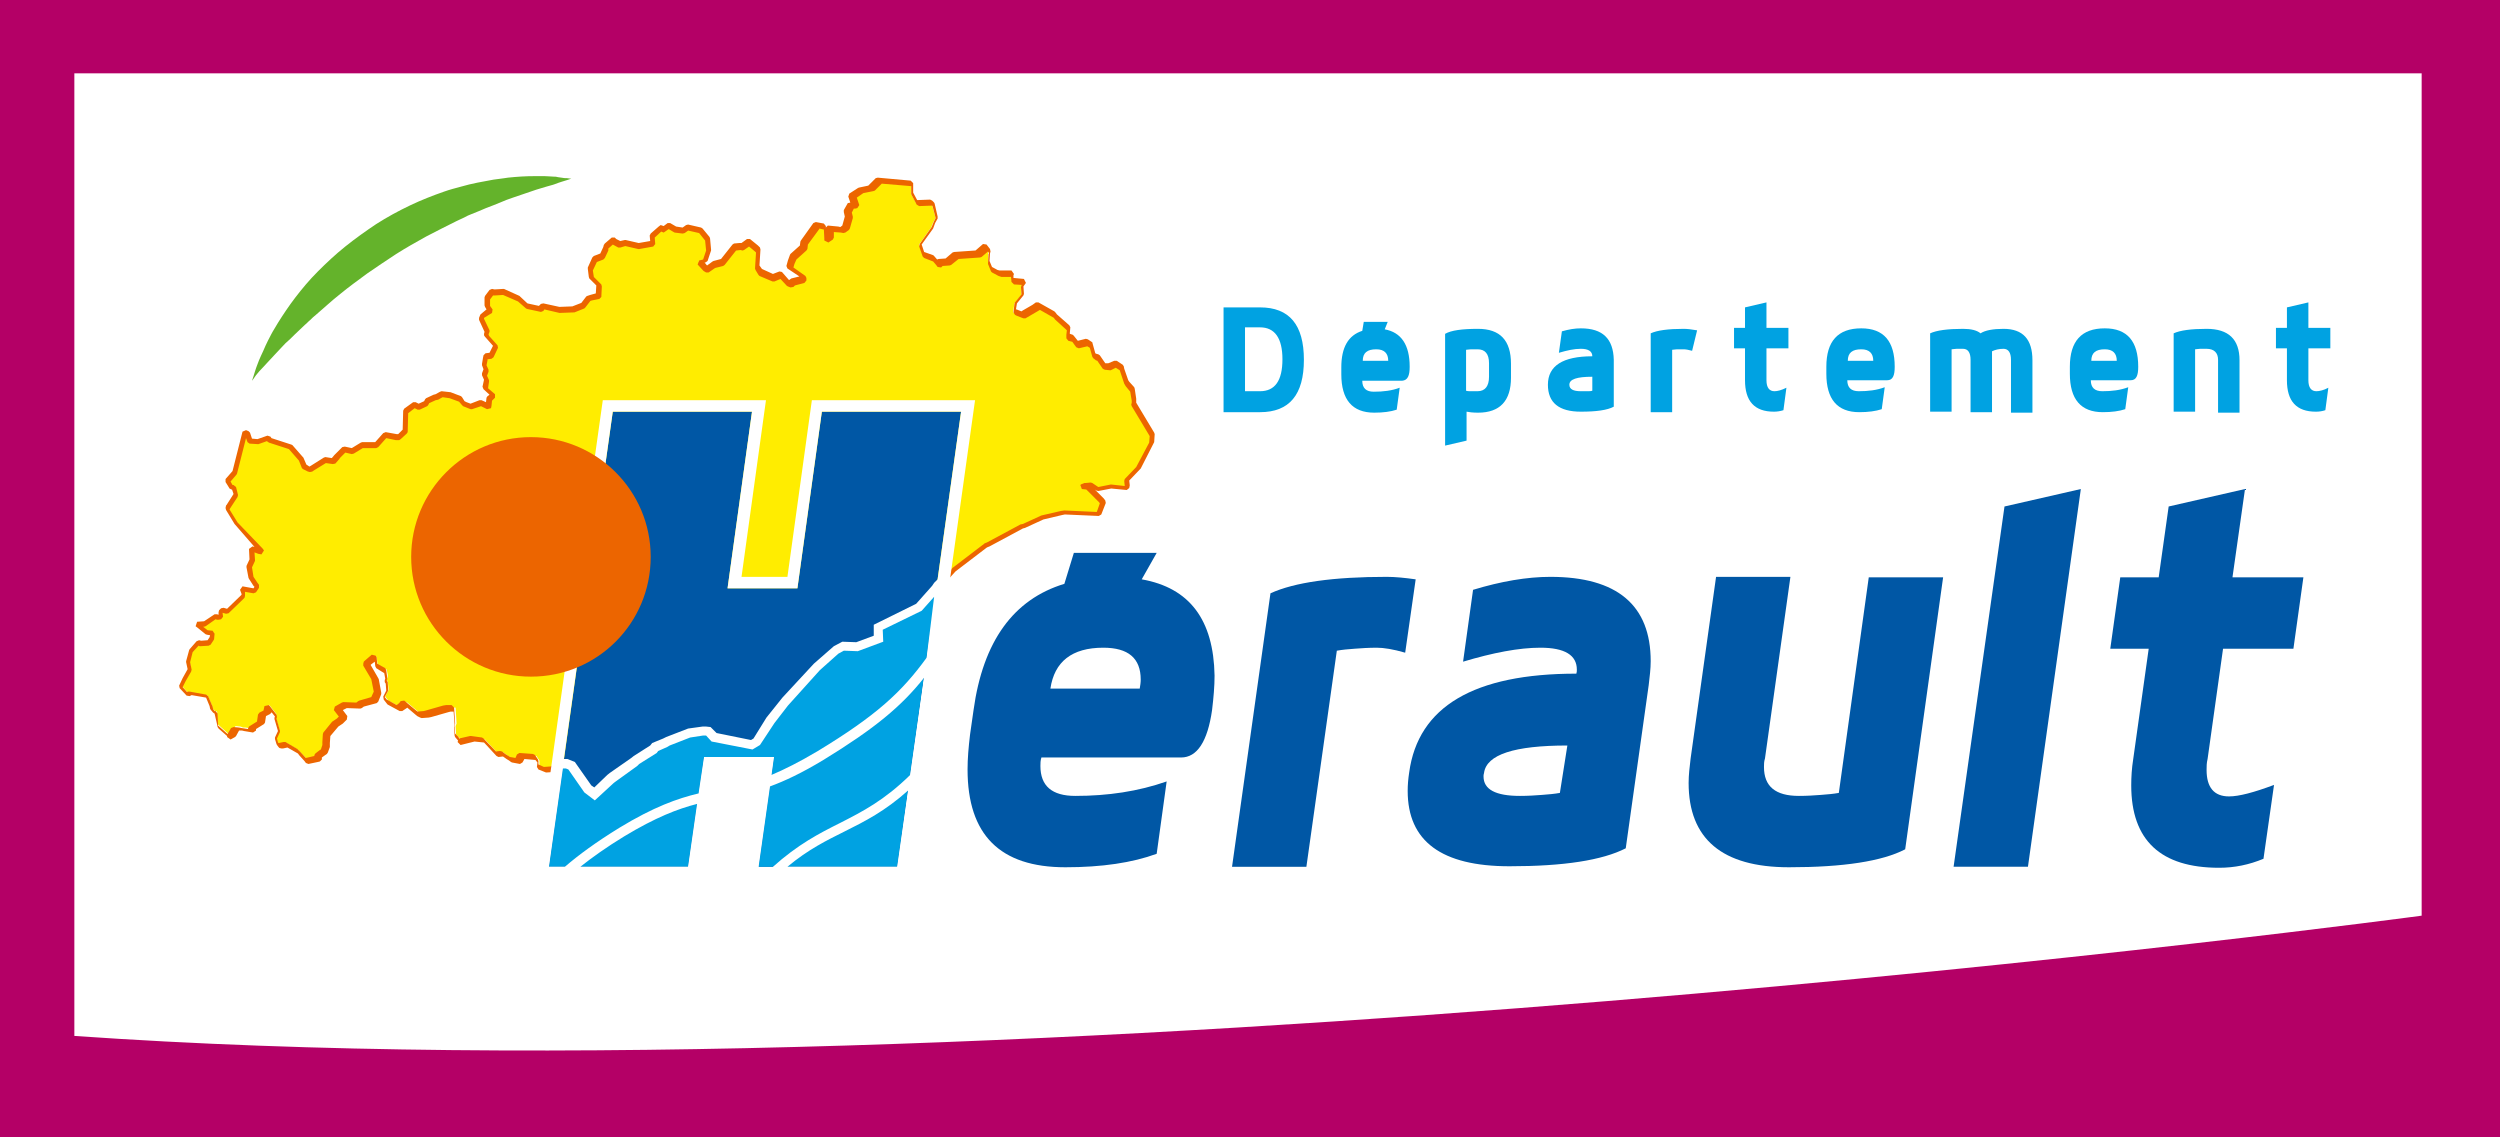
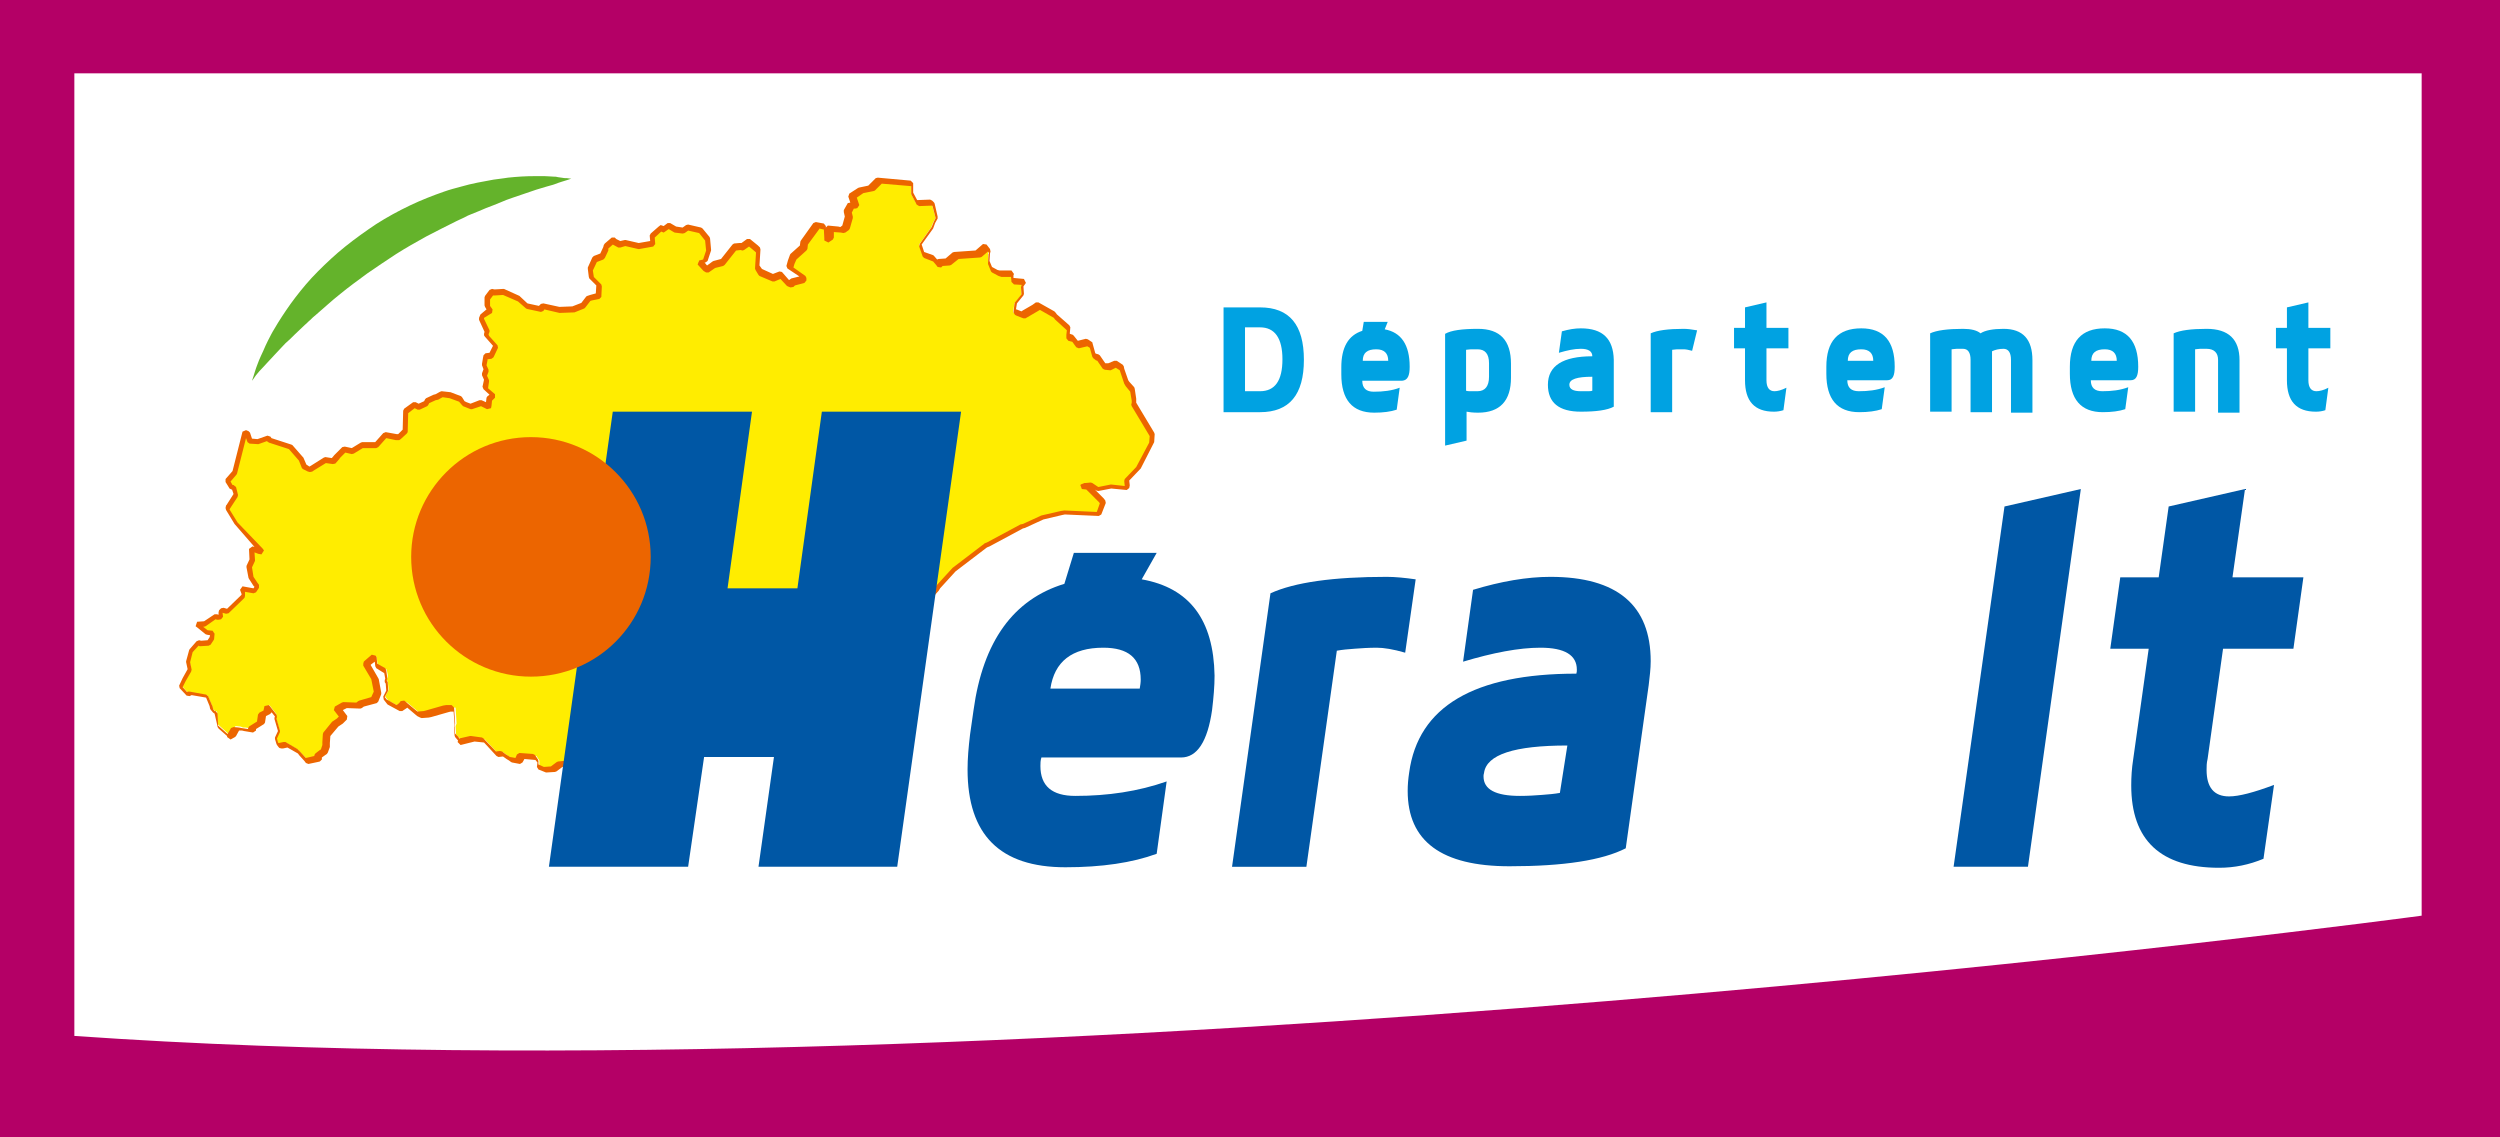
<svg xmlns="http://www.w3.org/2000/svg" version="1.1" id="CD34-LOGO-RECTANGLE" x="0px" y="0px" viewBox="0 0 501 227.9" style="enable-background:new 0 0 501 227.9;" xml:space="preserve">
  <rect x="0" y="0" width="501" height="227.9" fill="#333333" stroke="none" />
  <style type="text/css">
	.st0{fill:#B40066;}
	.st1{fill:#FFFFFF;}
	.st2{fill:#FFED00;}
	.st3{fill:#EC6500;}
	.st4{fill:#64B32B;}
	.st5{fill:#0057A5;}
	.st6{fill:#00A2E2;}
	.st7{fill:none;}
</style>
  <polygon class="st0" points="-0.1,0 -0.1,227.9 501,227.9 501.3,-0.3 " />
  <g>
    <g>
      <path class="st1" d="M14.9,14.7v192.9c192.1,13.5,470.4-24.1,470.4-24.1V14.7H14.9z" />
    </g>
    <polygon class="st2" points="227.2,80.9 227.2,80.5 227.2,80 226.9,78.1 225.9,76.9 225.7,76.5 224.9,74.1 224.7,73.6 223.5,72.9    222.2,73.4 221.2,73.4 220.9,72.9 220,71.6 219.5,71.4 219.1,71.1 218.5,69.1 217.6,68.6 215.7,69.1 215.4,68.6 214.8,67.9    213.9,67.6 213.9,66.9 214,65.8 213.6,65.4 211.4,63.6 211.1,63.1 207.9,61.3 207.2,61.8 205.3,63 204.8,63.3 203.5,62.8 203,62.6    203.3,60.8 204.7,59.1 204.6,57.5 205.3,56.6 202.8,56.4 202.7,55.3 202.8,54.9 200.9,54.9 200.4,54.9 199.9,54.8 198.6,54    198,52.5 198,50.8 198.2,50.3 197.5,49.5 195.8,50.9 191.4,51.3 189.8,52.5 188.2,52.6 187.8,53 187.5,52.5 186.8,51.8 184.9,51    184.2,49 186.6,45.6 187,44.6 187.5,43.7 186.8,41.1 186.5,40.7 183.6,40.7 182.6,38.9 182.6,37.3 182.6,36.8 176,36.2 174.4,37.8    172.4,38.2 170.6,39.4 171.2,41.2 170.9,41.3 170.5,41.1 169.7,42.5 170,43.5 169.4,45.5 168.6,46 168.1,45.9 166.1,45.7    166.1,47.3 165.3,47.9 165.2,45.3 163.6,45 163.3,45.5 161.1,48.5 160.9,49.5 158.8,51.4 158.4,52.5 158.1,53.5 160.9,55.4    160.9,55.9 158.8,56.5 158.4,56.9 157.9,56.7 156.4,55.1 154.9,55.6 152.3,54.5 151.7,53.5 151.9,50.1 151.5,49.7 150,48.5    148.7,49.3 148.2,49.3 147,49.4 144.6,52.5 143,52.9 141.6,53.9 141.1,53.6 140,52.4 141.1,52.2 141.8,50 141.6,47.8 140.2,46.1    137.7,45.5 136.8,46.2 135.2,46 134,45.3 132.7,46.1 132.6,45.6 132.2,45.9 130.7,47.3 130.7,48.9 127.9,49.4 125.2,48.8 124.2,49    123.2,48.5 122.8,48.3 121.4,49.5 121.4,50 120.7,51.5 119.1,52 118.2,54 118.4,55.6 120,57.2 119.9,59.3 119.4,59.5 118.4,59.7    117.9,59.9 116.8,61.3 114.8,62.1 112.1,62.1 108.9,61.4 108.5,61.8 108.4,62 105.6,61.3 103.9,59.8 100.8,58.4 99.1,58.6    98.5,58.5 97.6,59.7 97.6,61.3 98.2,62.1 96.6,63.4 96.4,63.9 97.6,66.4 97.4,67 97.6,67.5 99.3,69.4 98.4,71.4 97.3,71.5 97.2,72    97,73.2 97.4,74.1 97,75.2 97.5,76.2 97.2,77.8 98.8,79.2 98.1,79.9 98,81 97.8,81.5 96.4,80.9 94.4,81.6 93.4,81.2 92.9,81    92.3,80.1 90.3,79.3 88.6,79.1 87.7,79.6 87.2,79.7 85.7,80.4 85.5,80.9 84,81.7 83.1,81.2 81.3,82.5 81.2,86.5 80,87.7 79.4,87.7    77.2,87.2 75.4,89.2 72.5,89.2 70.6,90.5 69,90.1 67.8,91.3 67.4,91.7 66.7,92.5 65.2,92.3 62.4,94 61.9,94.2 61,93.6 60.4,92    58.2,89.6 54.1,88.2 53.8,87.7 51.7,88.5 50.1,88.3 49.6,86.8 49.1,86.6 47.1,94.6 45.6,96.3 46.1,97.1 46.4,97.6 47,97.5    47.4,99.1 45.8,101.5 45.7,102 47.4,104.8 52.3,110 52.6,110.4 52.1,110.3 50.6,109.8 50.8,112.1 50.1,113.5 50.5,115.6 51.3,117    51.7,117.4 51.1,118.4 48.6,117.9 48.9,118.9 48.9,119.4 48.5,119.8 45.7,122.5 44.7,122.2 44.3,122.6 44.4,123.6 43.9,123.7    43.4,123.4 41.2,124.9 39.6,125 40,125.3 41.7,126.7 42.8,126.8 42.7,127.9 42,128.7 40.5,128.8 40,128.7 39.6,129.1 38.5,130.3    38,132.5 38.3,134.1 37.2,136 36.5,137.5 37.8,139 38.3,138.8 41.6,139.4 42.5,141.4 42.6,142 43.1,142.5 43.5,142.6 43.6,144.7    43.7,145.2 45.6,146.9 45.6,147.4 46.4,146.9 47.2,145.5 48.2,145.6 48.7,145.8 49.2,145.8 50.5,146 50.6,145.5 52.3,144.3    52.6,142.7 53.6,142.2 53.9,141.2 55.4,143.1 55.2,143.6 56,146.2 55.4,147.7 55.6,148.7 55.9,149 56.4,149.2 57.4,148.9    59.8,150.3 60.1,150.7 61.2,151.8 61.5,152.3 63.4,151.8 63.9,151.8 63.9,151.2 64.8,150.5 65.2,150.3 65.6,149.2 65.6,149.1    65.6,148.5 65.6,147 67.4,144.9 67.8,144.6 68.3,144.3 69.1,143.5 67.9,141.9 69.3,141.1 72.1,141.2 72.6,140.8 75.2,140.1    75.9,138.6 75.4,135.9 73.7,133.1 73.9,132.7 75.3,131.4 75.5,131.9 75.7,133.2 77.5,134.2 77.7,135.2 77.7,135.7 77.5,136.2    77.7,136.6 77.9,138.2 77.2,139.6 77.9,140.5 78.4,140.7 80.2,141.7 81.1,141.2 81.5,140.7 83.9,142.7 84.4,143 85.7,143    86.2,142.9 89.7,141.9 90.2,141.8 91.3,141.8 91.5,145 91.3,145.5 91.4,147.2 92.2,148 92,148.6 95,147.9 97.2,148.2 99.8,151    100.9,150.8 101.8,151.5 102.3,151.8 102.7,152 104.3,152.3 104.8,151.3 107.5,151.5 108.1,152.4 108.1,153.5 109.6,154.1    111.2,154.1 112.5,153.1 113.6,153 114.6,153.4 117.8,158.1 119.1,159.1 122.4,156.1 122.8,155.7 127.2,152.6 127.5,152.3    131,150.1 131.3,149.7 133.3,148.8 133.8,148.5 138,146.9 140.8,146.5 141.4,146.5 142,146.5 143.1,147.8 150.7,149.3 151.7,148.7    154.5,144.5 157.3,141 157.6,140.5 163.8,133.8 167.6,130.4 168.9,129.8 169.1,129.7 171.9,129.7 176.2,128.2 176.2,126.4    176.2,125.9 184.3,121.9 187.7,118.1 188,117.6 191.1,114.1 197,109.6 197.5,109.3 198,109.1 204.7,105.5 205.2,105.3 208.8,103.7    212.7,102.8 213.3,102.7 220.1,103 221,100.7 220.7,100.3 218,97.5 216.9,97.5 217,97.4 217.5,97.2 218.6,97.1 219.9,98    222.6,97.5 225.8,97.8 225.9,97.3 225.7,96.2 228.1,93.8 230.7,88.7 230.8,87.1  " />
    <path class="st3" d="M118.9,159.5l-1.4-1l-0.1-0.1l-3.1-4.5l-0.8-0.3l-0.8,0.1l-1.2,0.9l-0.3,0.1l-1.6,0.1l-0.2,0l-1.5-0.6   l-0.3-0.5l0.1-0.9l-0.4-0.5l-2.2-0.2l-0.4,0.7l-0.5,0.3l-1.6-0.3l-0.2-0.1l-0.4-0.3l-0.5-0.3l-0.7-0.5l-0.9,0.1l-0.4-0.2l-2.5-2.7   l-1.9-0.2l-2.8,0.7l-0.6-0.6l0.1-0.3l-0.6-0.7l-0.1-0.3l-0.1-1.6l0-0.1l0.1-0.5l-0.2-2.6h-0.6l-0.4,0.1l-3.5,1l-0.5,0.1l-1.4,0.1   l-0.3-0.1l-0.6-0.3l-2-1.7l0,0l-0.1,0.1l-0.9,0.6l-0.5,0l-2.4-1.3l-0.1-0.1l-0.7-0.9l-0.1-0.6l0.6-1.2l-0.1-1.4l-0.2-0.3l0-0.4   l0.1-0.3l-0.2-1.1l-1.6-1l-0.2-0.4l-0.1-0.9l-0.8,0.6l0,0.1l1.5,2.6l0.1,0.2l0.5,2.7l0,0.3l-0.6,1.5l-0.3,0.3l-2.6,0.7l-0.4,0.3   l-0.3,0.1l-2.7-0.1l-0.8,0.4l0.9,1.2l-0.1,0.7l-0.8,0.8l-0.9,0.6l-1.6,1.9l-0.1,1.4l0,0.6l0,0.2l-0.4,1.1l-0.2,0.3l-0.3,0.2   l-0.7,0.5l0,0.4l-0.4,0.4l-0.4,0.1l-1.9,0.4l-0.5-0.2l-0.3-0.4l-1-1.1l-0.3-0.4l-2.1-1.2l-0.9,0.2l-0.3,0l-0.4-0.1l-0.2-0.2   l-0.3-0.4l-0.1-0.2l-0.3-1l0-0.3l0.6-1.3l-0.7-2.4l0-0.3l0.1-0.2l-0.7-0.9l0,0.1l-0.3,0.3l-0.8,0.4l-0.2,1.3l-0.2,0.3l-1.6,1l0,0.3   l-0.6,0.4l-1.8-0.3l-0.4-0.1l-0.6,0l-0.6,1.1l-0.2,0.2l-0.9,0.5l-0.7-0.5l0-0.2l-1.7-1.5l-0.2-0.3l-0.1-0.5L43,143l-0.3-0.2   l-0.5-0.6l-0.1-0.2l-0.1-0.5l-0.7-1.7l-2.9-0.5l-0.4,0.2l-0.6-0.1l-1.4-1.5l-0.1-0.5l0.7-1.5l1-1.8l-0.3-1.4l0-0.2l0.6-2.2l0.1-0.2   l1.4-1.6l0.5-0.2l0.4,0.1l1.3-0.1l0.4-0.6l0.1-0.4l-0.6-0.1l-0.3-0.1l-1.6-1.3l-0.4-0.3l0.3-0.9l1.4-0.1l2.1-1.4l0.5,0l0.3,0.1   l0-0.5l0.1-0.4l0.4-0.4l0.5-0.1l0.7,0.2l2.9-2.8V119l-0.3-0.8l0.5-0.7l2.2,0.4l0.2-0.3l-0.2-0.2l-0.9-1.4l-0.1-0.2l-0.4-2.1l0-0.3   l0.6-1.3l-0.1-2.1l0.7-0.5l0.4,0.1L47,105l-1.7-2.8l-0.1-0.4l0.1-0.5l0.1-0.1l1.4-2.2l-0.3-0.9l-0.1,0L46,97.9l-0.3-0.5l-0.5-0.8   l0-0.6l1.4-1.6l2-7.9l0.7-0.3l0.5,0.2l0.3,0.3l0.4,1.2l1.1,0.1l2-0.7l0.6,0.2l0.2,0.3l4,1.3l0.2,0.1l2.1,2.4l0.1,0.1l0.6,1.4   l0.6,0.4l0.2-0.1l2.7-1.7l0.3-0.1l1.3,0.2l0.5-0.6l0.4-0.4l1.2-1.2l0.5-0.1l1.4,0.3l1.8-1.1l0.3-0.1h2.6l1.6-1.8l0.5-0.2l2.2,0.4   h0.3l0.9-0.9l0.1-3.8l0.2-0.4l1.8-1.3l0.5,0l0.6,0.3l1.1-0.5l0.2-0.4l0.2-0.2l1.5-0.7l0.4-0.1l0.9-0.5l0.3-0.1l1.8,0.2l2.1,0.8   l0.2,0.2l0.5,0.8l0.4,0.2l0.8,0.3l1.8-0.7l0.4,0l0.9,0.4l0.1-0.9l0.2-0.3l0.4-0.3l-1.2-1.1l-0.2-0.5l0.3-1.4l-0.4-0.9l0-0.4   l0.3-0.8l-0.3-0.8l0-0.3l0.2-1.2l0.1-0.5l0.4-0.4l0.8-0.1l0.7-1.4l-1.5-1.7l-0.1-0.1L97,67.2l0-0.3l0.1-0.4L96,64.1l0-0.4l0.2-0.5   l0.1-0.2l1.2-1l-0.3-0.5l-0.1-0.3v-1.6l0.1-0.3l0.9-1.2l0.5-0.2l0.5,0.1l1.7-0.1l0.2,0l3.1,1.4l0.1,0.1l1.5,1.4l2.3,0.5l0,0   l0.4-0.4l0.5-0.1l3.2,0.7l2.6-0.1l1.8-0.7l1-1.3l0.2-0.1l0.6-0.2l1.1-0.3l0.1-1.6l-1.4-1.4l-0.1-0.3l-0.2-1.6l0-0.3l0.9-2l0.3-0.3   l1.3-0.5l0.6-1.3l0.1-0.4l0.2-0.3l1.4-1.2l0.6,0l0.3,0.3l0.8,0.4l0.9-0.2l0.2,0l2.6,0.6l2.3-0.4l-0.1-1.1l0.2-0.4l1.6-1.4l0.4-0.3   l0.6,0.2l0.8-0.6l0.5,0l1.2,0.7l1.3,0.2l0.7-0.5l0.4-0.1l2.6,0.6l0.3,0.2l1.4,1.7l0.1,0.3l0.2,2.2l0,0.2l-0.7,2.1l-0.4,0.3l-0.2,0   l0.4,0.5l0.1,0.1l1.1-0.8l0.2-0.1l1.5-0.4l2.3-2.9l0.3-0.2l1.1-0.1l0.1,0l0.3,0l1.1-0.8l0.6,0l1.6,1.3l0.4,0.4l0.1,0.4l-0.2,3.2   l0.5,0.7l2.2,1l1.3-0.5l0.5,0.1l1.4,1.6l0.1,0l0.1-0.1l0.3-0.2l1.6-0.4l-2.4-1.6l-0.2-0.5l0.3-1.1l0.4-1.1l0.1-0.2l1.9-1.7l0.1-0.8   l0.1-0.2l2.5-3.5l0.5-0.2l1.6,0.3l0.4,0.5l0,0.3l0.4-0.4l2.1,0.2l0.4,0.1l0.4-0.3l0.5-1.8l-0.2-0.9l0-0.4l0.8-1.4l0.5-0.1l-0.4-1.2   l0.2-0.6l1.7-1.1l0.2-0.1l1.9-0.4l1.5-1.5l0.4-0.1l6.6,0.6l0.5,0.5v1.9l0.8,1.5l2.6-0.1l0.4,0.2l0.4,0.4l0.1,0.2l0.6,2.6l0,0.4   l-0.5,0.9l-0.4,1.1l-2.3,3.2l0.5,1.5l1.7,0.6l0.2,0.1l0.7,0.8l0,0l0.3-0.1l1.4-0.1l1.4-1.2l0.3-0.1l4.3-0.3l1.5-1.3l0.7,0.1   l0.7,0.9l0.1,0.5l-0.1,0.4l-0.1,1.5l0.5,1.2l1.1,0.6l0.4,0.1h2.4l0.5,0.7l-0.1,0.3l0,0.5l2.1,0.2l0.4,0.8l-0.5,0.7l0.1,1.5   l-0.1,0.3l-1.3,1.6l-0.2,1.2l0.1,0l1,0.4l0.3-0.2l1.9-1.1l0.7-0.5l0.5,0l3.2,1.8l0.2,0.2l0.3,0.4l2.5,2.2l0.2,0.4l-0.1,1.1v0.2   l0.6,0.2l0.2,0.2l0.8,1l1.6-0.4l0.4,0.1l0.9,0.6L219,69l0.5,1.8l0.2,0.1l0.4,0.1l0.3,0.2l1.1,1.6l0.6,0l1.2-0.5l0.5,0l1.2,0.8   l0.2,0.3l0.1,0.5l0.8,2.3l0.2,0.3l1,1.1l0.1,0.3l0.3,2l0,0.6l0,0.2l3.6,6l0.1,0.3l-0.1,1.6l-0.1,0.2l-2.6,5.1l-0.1,0.1l-2.2,2.3   l0.1,0.9l0,0.1l-0.1,0.5l-0.5,0.4l-3.1-0.3l-2.6,0.5l-0.4-0.1l-0.3-0.2l1.8,1.8l0.3,0.4l0.1,0.5l-0.9,2.3l-0.5,0.3l-6.8-0.3   l-0.5,0.1l-3.8,0.9l-3.7,1.7l-0.4,0.1l-6.7,3.6l-0.5,0.2l-0.4,0.3l-5.9,4.5l-3.1,3.4l-0.3,0.5l-3.4,3.8l-0.2,0.1l-7.9,3.9v0.3   l0.1,1.7l-0.3,0.5l-4.3,1.6l-0.2,0l-2.7-0.1l-0.2,0.1l-1.2,0.6l-3.8,3.3l-6.1,6.7l-0.3,0.4l-2.8,3.5l-2.8,4.2l-0.2,0.2l-1,0.6   l-0.3,0.1l-7.6-1.5l-0.3-0.1l-1-1.1l-0.4,0h-0.5l-2.7,0.4L134,149l-0.5,0.3l-1.9,0.8l-0.3,0.3l-0.1,0.1l-3.4,2.1l-0.4,0.4l-4.3,3.1   l-0.4,0.3l-3.2,3L118.9,159.5z M118.2,157.7l1,0.7l2.9-2.7l0.5-0.4l4.3-3.1l0.4-0.4l3.4-2.1l0.3-0.4l0.2-0.1l2-0.8l0.5-0.3l4.3-1.7   l2.9-0.4l0.6,0l0.6,0.1l0.3,0.2l1,1.1l7.2,1.4l0.7-0.4l2.8-4.2l3.2-3.9l6.2-6.8l4-3.4l1.5-0.8l0.2-0.1l2.7,0.1l3.9-1.4l-0.1-1.4   l0-0.6l0.3-0.4l8.1-4l3.3-3.7l0.3-0.5l3.2-3.5l5.9-4.5l0.4-0.3l0.1-0.1l0.5-0.2l6.7-3.6l0.5-0.1l3.7-1.7l3.9-0.9l0.7-0.1l6.5,0.3   l0.6-1.7l-0.1-0.2l-2.6-2.6l-0.9-0.1l-0.3-0.8l0.1-0.1l0.2-0.1l0.5-0.2l0.2,0l1.1-0.1l0.3,0.1l1.2,0.8l2.5-0.5l0.1,0l2.7,0.3   l-0.1-1l0.1-0.4l2.3-2.4l2.6-4.9l0.1-1.3l-3.6-6l-0.1-0.3l0.1-0.4v-0.4l-0.3-1.8l-0.9-1.1l-0.3-0.5l-0.9-2.7l-0.8-0.5l-1,0.5   l-0.2,0l-1-0.1l-0.4-0.2l-1.1-1.6l-0.3-0.1l-0.1-0.1l-0.4-0.3l-0.2-0.3l-0.5-1.8l-0.5-0.3l-1.7,0.4l-0.5-0.2l-0.3-0.4l-0.5-0.7   l-0.8-0.2l-0.4-0.5l0-0.7l0.1-0.9l-0.2-0.2l-2.2-2l-0.2-0.3l-2.8-1.6l-0.5,0.3l-2.4,1.4l-0.4,0l-1.3-0.5l-0.4-0.2l-0.3-0.5l0.2-1.7   l0.1-0.3l1.3-1.6l-0.1-1.5l0.1-0.3l0.1-0.1l-1.6-0.1l-0.5-0.5l-0.1-1h-1.8l-0.1,0l-0.6-0.2l-1.3-0.7l-0.2-0.2l-0.6-1.5l0-0.2   l0.1-1.8l0.1-0.2l-0.2-0.3l-1.3,1.1l-0.3,0.1l-4.3,0.3l-1.5,1.2l-0.3,0.1l-1.4,0.1l-0.3,0.3l-0.7-0.1l-0.3-0.4l-0.6-0.7l-1.8-0.7   l-0.3-0.3l-0.7-2l0.1-0.5l2.4-3.4l0.4-1l0.4-0.8l-0.6-2.3l-0.1-0.2l-2.6,0.1l-0.5-0.3l-1-1.9l-0.1-0.2v-1.6l-5.9-0.5l-1.4,1.4   l-0.3,0.1l-2,0.4l-1.3,0.9l0.5,1.5l-0.4,0.6l-0.4,0.1l-0.3,0l-0.4,0.8l0.2,0.8l0,0.3l-0.6,2.1l-0.2,0.3l-0.7,0.5l-0.4,0.1l-0.5-0.1   l-1.4-0.1l0,1.1l-0.2,0.4l-0.9,0.6l-0.8-0.4l-0.1-2.2l-0.9-0.2l-0.1,0.2l-2.2,3l-0.1,0.9l-0.2,0.3l-2,1.8l-0.4,0.9l-0.2,0.7   l2.4,1.7l0.2,0.4v0.5l-0.4,0.5l-1.9,0.5l-0.3,0.3l-0.6,0.1l-0.5-0.2l-0.2-0.1l-1.3-1.4l-1.2,0.5l-0.4,0l-2.6-1.1l-0.2-0.2l-0.6-1   l-0.1-0.3l0.2-3.2l-0.2-0.2l-1.2-1l-1,0.7l-0.3,0.1l-0.4-0.1l-0.9,0.1l-2.3,2.9l-0.3,0.2l-1.6,0.4l-1.3,0.9l-0.5,0l-0.5-0.3   l-0.1-0.1l-1.1-1.2l0.3-0.8l0.8-0.2l0.6-1.8l-0.2-2l-1.2-1.5l-2.2-0.5l-0.7,0.5l-0.4,0.1l-1.6-0.2l-0.2-0.1l-1-0.6l-1,0.7l-0.5-0.2   l-1.3,1.2l0.1,1.3l-0.4,0.5l-2.8,0.5l-0.2,0l-2.6-0.6l-1,0.3l-0.4,0l-1.1-0.6l-0.9,0.8l0,0.3l0,0.1l-0.7,1.5l-0.3,0.3l-1.3,0.5   l-0.8,1.7l0.2,1.3l1.5,1.5l0.1,0.4l-0.1,2.1l-0.4,0.4l-0.5,0.1l-1,0.2l-0.3,0.1l-1,1.3l-0.2,0.2l-2,0.8l-0.2,0l-2.7,0.1l-0.1,0   l-3-0.7l-0.1,0.1l-0.1,0.2l-0.5,0.2l-2.8-0.6l-0.2-0.1l-1.6-1.4l-3-1.3l-1.6,0.1l-0.1,0l-0.3,0l-0.6,0.8v1.3l0.5,0.7l-0.1,0.7   L97,63.7L97,63.9l1.1,2.3l0,0.3L97.9,67l0.1,0.3l1.7,1.9l0.1,0.5l-0.9,1.9l-0.4,0.3L97.7,72l0,0.2l-0.2,1l0.4,0.9l0,0.4l-0.3,0.8   l0.4,0.9l0,0.3l-0.2,1.3l1.4,1.2l0,0.7l-0.6,0.6l-0.1,1l-0.1,0.5L97.6,82l-1.2-0.6l-1.8,0.6h-0.3l-1-0.4l-0.5-0.2l-0.2-0.2L92,80.5   l-1.9-0.7l-1.4-0.2l-0.9,0.5l-0.5,0.1l-1.3,0.6l-0.2,0.4l-0.2,0.2l-1.5,0.7l-0.4,0l-0.6-0.3l-1.3,1l-0.1,3.8l-0.2,0.3L80.3,88   L80,88.2l-0.7,0l-1.9-0.4l-1.6,1.8l-0.4,0.2h-2.7l-1.8,1.1l-0.4,0.1l-1.3-0.3l-1,1l-0.3,0.4l-0.7,0.8L66.7,93l-1.4-0.2l-2.6,1.6   l-0.1,0.1l-0.5,0.1l-0.4-0.1L60.7,94l-0.2-0.2l-0.6-1.5l-2-2.3l-4-1.3l-0.3-0.2l-0.1-0.1l-1.7,0.6l-0.2,0l-1.6-0.1l-0.4-0.3   l-0.3-0.8l-1.8,7.1l-0.1,0.2l-1.2,1.4l0.4,0.7l0.2,0l0.5,0.4l0.4,1.6l-0.1,0.4l-1.5,2.3l-0.1,0.2l1.6,2.6l5,5.2l0.3,0.4l-0.5,0.8   l-0.6-0.1l-0.8-0.3l0.1,1.5l0,0.2l-0.6,1.3l0.3,1.9l0.8,1.2l0.3,0.4l0,0.6l-0.6,0.9l-0.5,0.2l-1.7-0.3l0,0.1l0,0.2v0.5l-0.1,0.4   l-0.4,0.4l-2.8,2.7l-0.5,0.1l-0.7-0.2l0.1,0.8l-0.4,0.5l-0.5,0.1l-0.3,0l-0.3-0.1l-2,1.4l-0.3,0.1l-0.2,0l0.9,0.7l1,0.1l0.4,0.6   l-0.1,1.1l-0.1,0.2l-0.6,0.9l-0.4,0.2l-1.6,0.1l-0.2,0l-0.2-0.1l-0.2,0.2l-1,1.1l-0.5,2l0.3,1.5l-0.1,0.4l-1.1,1.9l-0.6,1.2l0.9,1   l0.2-0.1l0.3,0l3.3,0.6l0.4,0.3l0.9,2.1l0.1,0.5l0.3,0.4l0.2,0l0.4,0.5l0.1,2.1l0,0.3l1.8,1.6l0,0.1l0.1,0l0.7-1.2l0.5-0.2l1.1,0.1   l0.5,0.1l1.3,0.2l0-0.1l0.2-0.4l1.6-1l0.2-1.4l0.3-0.4l0.8-0.4l0.2-0.9l0.9-0.2l1.5,1.9l0.1,0.5l-0.1,0.3l0.7,2.4l0,0.3l-0.6,1.3   l0.2,0.7l0.1,0.2l0.1,0l0.9-0.2l0.4,0l2.4,1.4l0.1,0.1l0.4,0.4l1.1,1.2l0.1,0.1l1.7-0.4l0-0.2l0.2-0.3l0.9-0.7l0.2-0.1l0.3-0.9   v-0.6l0.1-1.6l0.1-0.3l1.7-2.1l0.1-0.1l0.9-0.6l0.4-0.4l-1-1.3l0.2-0.7l1.4-0.8l0.3-0.1l2.6,0.1l0.4-0.3l0.2-0.1l2.4-0.7l0.5-1.1   l-0.5-2.5l-1.6-2.7l0-0.4l0.1-0.4l0.2-0.2l1.4-1.2l0.8,0.2l0.2,0.4l0,0.2l0.1,1l1.6,0.9l0.2,0.4l0.2,1.5l0,0.3l-0.1,0.2l0.1,0.2   l0.1,0.2l0.1,1.6l-0.1,0.3l-0.6,1.1l0.4,0.5l0.4,0.2l1.6,0.9l0.5-0.4l0.3-0.4l0.7-0.1l2.4,2l0.3,0.2l1.2-0.1l0.4-0.1l3.5-1l0.6-0.1   h1.1l0.5,0.5l0.2,3.1l0,0.2l-0.1,0.5l0.1,1.4l0.7,0.7l0.1,0.3l2.2-0.5l0.2,0l2.2,0.3l0.3,0.2l2.5,2.6l0.8-0.1l0.4,0.1l0.8,0.6   l0.5,0.3l0.3,0.2l1.1,0.2l0.3-0.7l0.5-0.3l2.7,0.2l0.4,0.2l0.6,0.9l0.1,0.3l0,0.7l1.1,0.5l1.4-0.1l1.2-0.9l0.3-0.1l1.1-0.1l0.2,0   l1,0.4l0.2,0.2L118.2,157.7z" />
    <path class="st4" d="M50.5,76.3c0,0,0.1-0.3,0.3-0.9c0.2-0.6,0.4-1.4,0.8-2.4c0.2-0.5,0.4-1.1,0.7-1.7c0.3-0.6,0.6-1.3,0.9-2   c0.3-0.7,0.7-1.4,1.1-2.2c0.4-0.8,0.9-1.5,1.4-2.4c1-1.6,2.2-3.4,3.5-5.1c1.3-1.7,2.8-3.5,4.5-5.2c1.7-1.7,3.5-3.4,5.5-5   c2-1.6,4.1-3.1,6.2-4.5c2.2-1.4,4.4-2.6,6.7-3.7c2.3-1.1,4.6-2,6.9-2.8c1.1-0.4,2.3-0.7,3.4-1c1.1-0.3,2.2-0.6,3.3-0.8   c0.5-0.1,1.1-0.2,1.6-0.3c0.5-0.1,1-0.2,1.6-0.3c0.5-0.1,1-0.1,1.5-0.2c0.5-0.1,1-0.1,1.4-0.2c1.9-0.2,3.6-0.3,5.2-0.3   c0.8,0,1.5,0,2.2,0c0.7,0,1.3,0.1,1.8,0.1c0.3,0,0.5,0,0.8,0.1c0.2,0,0.5,0.1,0.7,0.1c0.4,0.1,0.8,0.1,1.1,0.1   c0.6,0.1,0.9,0.1,0.9,0.1s-0.3,0.1-0.9,0.3c-0.6,0.2-1.4,0.4-2.4,0.8c-0.5,0.2-1.1,0.3-1.7,0.5c-0.6,0.2-1.3,0.4-2,0.6   c-1.4,0.5-3,1-4.7,1.6c-0.9,0.3-1.7,0.6-2.6,1c-0.9,0.4-1.8,0.7-2.8,1.1c-0.9,0.4-1.9,0.8-2.9,1.2c-0.5,0.2-1,0.4-1.5,0.7   c-0.5,0.2-1,0.5-1.5,0.7c-2,1-4,2-6.1,3.1c-2,1.1-4.1,2.3-6,3.5c-2,1.3-3.9,2.6-5.8,3.9c-1.9,1.4-3.7,2.7-5.4,4.1   c-0.9,0.7-1.7,1.4-2.5,2.1c-0.8,0.7-1.6,1.4-2.4,2.1c-0.4,0.3-0.8,0.7-1.1,1c-0.4,0.3-0.7,0.7-1.1,1c-0.7,0.7-1.4,1.3-2,1.9   c-0.6,0.6-1.3,1.3-1.9,1.8c-0.6,0.6-1.1,1.2-1.6,1.7c-0.5,0.5-1,1.1-1.4,1.5c-0.5,0.5-0.8,0.9-1.2,1.3c-0.8,0.8-1.3,1.4-1.7,1.9   C50.7,76.1,50.5,76.3,50.5,76.3z" />
    <polygon class="st5" points="164.7,82.5 159.8,117.9 145.8,117.9 150.7,82.5 122.8,82.5 110,173.7 137.9,173.7 141.1,151.7    155.1,151.7 152,173.7 179.8,173.7 192.6,82.5  " />
    <g>
-       <polygon class="st6" points="176.2,125.9 176.2,126.4 176.2,128.2 171.9,129.7 169.1,129.7 168.9,129.8 167.6,130.4 163.8,133.8     157.6,140.5 157.3,141 154.5,144.5 151.7,148.7 150.7,149.3 143.1,147.8 142,146.5 141.4,146.5 140.8,146.5 138,146.9     133.8,148.5 133.3,148.8 131.3,149.7 131,150.1 127.5,152.3 127.2,152.6 122.8,155.7 122.4,156.1 119.1,159.1 117.8,158.1     114.6,153.4 113.6,153 112.9,153 110,173.7 137.9,173.7 141.1,151.7 155.1,151.7 152,173.7 179.8,173.7 187.6,118.1 184.3,121.9       " />
-     </g>
+       </g>
    <g>
      <path class="st7" d="M157.9,173.7h22l2.2-15.4c-4.7,4.2-8.7,6.2-12.7,8.2C165.7,168.4,162.1,170.2,157.9,173.7z" />
      <path class="st7" d="M164.9,152.2c-4.2,2.6-7.7,4.2-10.7,5.3l-2.3,16.2h2.9c5.1-4.6,9.4-6.8,13.6-8.9c4.5-2.3,8.8-4.4,14-9.6    l2.7-19.5C180.6,141.4,175.2,145.9,164.9,152.2z" />
      <path class="st7" d="M185.7,131.8l6.9-49.3h-27.9l-4.9,35.4h-14l4.9-35.4h-27.9L110,173.7h3.2c2.8-2.4,6.2-4.9,10.9-7.8    c6.9-4.2,11.7-5.9,15.9-6.9l1.1-7.3h14l-0.5,3.6c2.7-1.1,5.7-2.5,9.3-4.8C175.6,143.4,180.7,138.7,185.7,131.8z" />
      <path class="st7" d="M116.3,173.7h21.6l1.8-12.6c-3.9,1-8.3,2.7-14.6,6.5C121.5,169.8,118.7,171.8,116.3,173.7z" />
      <g>
        <polygon class="st7" points="115.2,152.6 118.5,157.4 119.1,157.8 121.7,155.3 122.2,154.9 126.5,151.9 127,151.4 130.3,149.4      130.7,148.9 132.9,148 133.5,147.6 137.9,145.9 140.8,145.5 141.5,145.5 142.4,145.6 143.6,146.9 150.5,148.2 151,148      153.7,143.9 156.9,139.9 163.1,133.1 167.2,129.6 168.9,128.7 171.8,128.8 175.2,127.5 175.2,125.3 183.7,121.1 186.9,117.5      187.2,116.9 187.9,116.2 192.6,82.5 164.7,82.5 159.8,117.9 145.8,117.9 150.7,82.5 122.8,82.5 113.1,152 113.7,152    " />
        <path class="st7" d="M164.9,152.2c-4.2,2.6-7.7,4.2-10.7,5.3l-2.3,16.2h2.9c5.1-4.6,9.4-6.8,13.6-8.9c4.5-2.3,8.8-4.4,14-9.6     l2.7-19.5C180.6,141.4,175.2,145.9,164.9,152.2z" />
        <path class="st7" d="M177.1,126.5l0.1,2.4l-5.1,1.9l-2.7-0.1l-0.1,0l-1.1,0.6l-3.7,3.3l-6.4,7.1l-2.7,3.5l-2.9,4.4l-1.5,0.9     l-8.2-1.6l-1.1-1.2l-0.2,0h-0.4l-2.6,0.4l-4.1,1.6l-0.5,0.3l-1.8,0.8l-0.3,0.4l-3.5,2.2l-0.4,0.4l-4.3,3.1l-0.4,0.3l-3.8,3.5     l-2.1-1.6l-3.2-4.6l-0.5-0.2l-0.6,0l-2.8,19.7h3.2c2.8-2.4,6.2-4.9,10.9-7.8c6.9-4.2,11.7-5.9,15.9-6.9l1.1-7.3h14l-0.5,3.6     c2.7-1.1,5.7-2.5,9.3-4.8c11.7-7.1,16.8-11.8,21.8-18.7l1.7-12l-2.5,2.8L177.1,126.5z" />
        <path class="st7" d="M116.3,173.7h21.6l1.8-12.6c-3.9,1-8.3,2.7-14.6,6.5C121.5,169.8,118.7,171.8,116.3,173.7z" />
        <path class="st7" d="M157.9,173.7h22l2.2-15.4c-4.7,4.2-8.7,6.2-12.7,8.2C165.7,168.4,162.1,170.2,157.9,173.7z" />
-         <path class="st1" d="M162.7,80.2l-4.9,35.4h-9.2l4.9-35.4h-32.7l-13.5,96h3.3h2.9H140l2.2-15.6l0.3-2l0.6-4.4h9.2l-0.3,2.2     l-0.3,2.1l-2.5,17.7h3.2h2.8h26.7l2.9-20.5l0.5-3.4l2.9-20.5l0.6-4.4l6.6-47.2H162.7z M122.8,82.5h27.9l-4.9,35.4h14l4.9-35.4     h27.9l-4.7,33.6l-0.7,0.7l-0.4,0.6l-3.2,3.6l-8.5,4.2l0,2.2l-3.5,1.3l-2.8-0.1l-1.7,0.9l-4,3.5l-6.3,6.8l-3.2,4L151,148l-0.5,0.3     l-6.9-1.4l-1.2-1.2l-0.9-0.1l-0.7,0l-2.9,0.4l-4.4,1.7l-0.6,0.3l-2.2,0.9l-0.4,0.5l-3.3,2.1l-0.5,0.4l-4.3,3l-0.5,0.4l-2.6,2.5     l-0.6-0.4l-3.3-4.7l-1.5-0.6l-0.7,0L122.8,82.5z M137.9,173.7h-21.6c2.4-1.9,5.2-3.9,8.8-6.1c6.3-3.8,10.7-5.5,14.6-6.5     L137.9,173.7z M179.8,173.7h-22c4.2-3.5,7.9-5.3,11.5-7.1c4-2,8-4,12.7-8.2L179.8,173.7z M182.4,155.3c-5.2,5.1-9.5,7.3-14,9.6     c-4.2,2.1-8.5,4.3-13.6,8.9H152l2.3-16.2c3-1.1,6.4-2.7,10.7-5.3c10.3-6.3,15.7-10.8,20.2-16.5L182.4,155.3z M185.7,131.8     c-5,6.9-10.1,11.6-21.8,18.7c-3.7,2.2-6.7,3.7-9.3,4.8l0.5-3.6h-14L140,159c-4.2,1-9,2.7-15.9,6.9c-4.7,2.9-8.1,5.4-10.9,7.8H110     l2.8-19.7l0.6,0l0.5,0.2l3.2,4.6l2.1,1.6l3.8-3.5l0.4-0.3l4.3-3.1l0.4-0.4l3.5-2.2l0.3-0.4l1.8-0.8l0.5-0.3l4.1-1.6l2.6-0.4h0.4     l0.2,0l1.1,1.2l8.2,1.6l1.5-0.9l2.9-4.4l2.7-3.5l6.4-7.1l3.7-3.3l1.1-0.6l0.1,0l2.7,0.1l5.1-1.9l-0.1-2.4l7.8-3.8l2.5-2.8     L185.7,131.8z" />
      </g>
    </g>
    <g>
      <g>
-         <path class="st5" d="M368.5,158.9c-1.1,0.2-2.3,0.3-3.6,0.4c-1.3,0.1-2.8,0.2-4.4,0.2c-4.7,0-7-1.9-7-5.8c0-0.5,0-1.1,0.2-1.7     l5.1-36.4h-14.9l-5.1,36.4c-0.2,1.7-0.4,3.3-0.4,4.9c0,11.2,6.7,16.9,20.1,16.9c10.9,0,18.7-1.2,23.3-3.6l7.6-54.5h-14.9     L368.5,158.9z" />
        <polygon class="st5" points="391.5,173.7 406.4,173.7 417,98 401.7,101.5    " />
        <path class="st5" d="M277.9,115.6c-10.7,0-18.5,1.1-23.3,3.3l-7.7,54.8h14.9l6.1-43.3c1.1-0.2,2.2-0.3,3.6-0.4     c1.3-0.1,2.8-0.2,4.4-0.2c1.4,0,3.3,0.3,5.7,1l2.1-14.7C281.6,115.8,279.6,115.6,277.9,115.6z" />
        <path class="st5" d="M310.7,115.6c-4.7,0-9.9,0.9-15.5,2.6l-2,14.4c6-1.8,11.2-2.8,15.5-2.8c4.9,0,7.3,1.5,7.3,4.4     c0,0.3,0,0.5-0.1,0.8c-20.5,0-31.7,6.6-33.5,19.8c-0.2,1.3-0.3,2.5-0.3,3.7c0,10.1,6.8,15.1,20.4,15.1c10.9,0,18.6-1.2,23.3-3.6     l4.6-32.7c0.2-1.7,0.4-3.3,0.4-4.8C330.8,121.3,324.1,115.6,310.7,115.6z M312.6,158.9c-1.1,0.2-2.3,0.3-3.6,0.4     c-1.3,0.1-2.8,0.2-4.4,0.2c-4.9,0-7.3-1.3-7.3-3.9c0-0.2,0-0.4,0.1-0.7c0.5-3.7,6.1-5.5,16.7-5.5L312.6,158.9z" />
        <path class="st5" d="M228.8,116.1l3-5.3h-16.6l-1.9,6.2c-10.2,3.1-16.3,11.5-18.2,25.3l-0.7,4.9c-0.3,2.5-0.5,4.8-0.5,7     c0,13.1,6.5,19.6,19.6,19.6c7.3,0,13.4-0.9,18.3-2.7l2-14.5c-5.7,2-11.8,2.9-18.3,2.9c-4.7,0-7-2-7-6c0-0.5,0-1.1,0.2-1.7h28     c3.2,0,5.3-3.2,6.2-9.5c0.3-2.5,0.5-4.8,0.5-6.9C243.2,124.2,238.4,117.8,228.8,116.1z M228.4,138h-17.9     c0.8-5.4,4.3-8.2,10.6-8.2c5,0,7.5,2.1,7.5,6.4C228.6,136.8,228.5,137.4,228.4,138z" />
      </g>
      <path class="st5" d="M447.4,115.6l2.5-17.6l-15.3,3.5l-2,14.2h-7.7l-2,14.3h7.7l-3.1,22.1c-0.3,1.9-0.4,3.6-0.4,5.3    c0,11,5.9,16.5,17.6,16.5c3.1,0,6-0.6,8.9-1.8l2.1-14.7l0-0.1c-4,1.5-7,2.3-9,2.3c-3,0-4.5-1.8-4.5-5.3c0-0.7,0-1.4,0.2-2.2    l3.1-22.1h14.1l2-14.3H447.4z" />
    </g>
    <g>
      <g>
        <path class="st6" d="M245.2,61.6h7.3c5.9,0,8.8,3.5,8.8,10.5c0,7-2.9,10.5-8.8,10.5h-7.3V61.6z M249.5,65.7v12.7h3     c3,0,4.5-2.1,4.5-6.4c0-4.2-1.5-6.4-4.5-6.4H249.5z" />
        <path class="st6" d="M289.6,66.9c1.2-0.7,3.4-1,6.6-1c4.4,0,6.6,2.3,6.6,7v2.8c0,4.6-2.2,7-6.6,7c-1,0-1.8-0.1-2.3-0.2v5.8     l-4.3,1V66.9z M298.4,72.8c0-1.9-0.8-2.8-2.3-2.8c-0.5,0-0.9,0-1.3,0c-0.4,0-0.7,0.1-1,0.1v8.2c0.3,0.1,0.6,0.1,1,0.1     c0.4,0,0.8,0,1.3,0c1.5,0,2.3-1,2.3-2.9V72.8z" />
        <path class="st6" d="M330.8,66.8c1.3-0.6,3.5-0.9,6.6-0.9c0.7,0,1.6,0.1,2.7,0.3l-1,4.1c-0.7-0.2-1.3-0.3-1.7-0.3     c-0.5,0-0.9,0-1.3,0c-0.4,0-0.7,0.1-1,0.1v12.5h-4.3V66.8z" />
        <path class="st6" d="M386.8,66.8c1.3-0.6,3.5-0.9,6.6-0.9c1.6,0,2.8,0.3,3.5,0.9c0.9-0.6,2.5-0.9,4.6-0.9c3.9,0,5.8,2.1,5.8,6.3     v10.5H403V72.1c0-1.4-0.5-2.2-1.5-2.2c-0.9,0-1.7,0.2-2.3,0.5v12.2h-4.3V72.1c0-1.4-0.5-2.2-1.5-2.2c-0.5,0-0.9,0-1.3,0     c-0.4,0-0.7,0.1-1,0.1v12.5h-4.3V66.8z" />
        <path class="st6" d="M435.6,66.8c1.3-0.6,3.5-0.9,6.6-0.9c4.4,0,6.6,2.1,6.6,6.3v10.5h-4.3V72.1c0-1.4-0.8-2.2-2.3-2.2     c-0.5,0-0.9,0-1.3,0c-0.4,0-0.7,0.1-1,0.1v12.5h-4.3V66.8z" />
      </g>
      <g>
        <path class="st6" d="M282.5,73.5c0-4.4-1.7-6.9-5-7.5l0.6-1.5h-4.8l-0.3,1.8c-2.8,0.9-4.2,3.3-4.2,7.3v1.4c0,5.1,2.2,7.7,6.6,7.7     c1.8,0,3.3-0.2,4.5-0.6l0.6-4.4c-1.6,0.6-3.3,0.8-5.2,0.8c-1.5,0-2.3-0.7-2.3-2.2h8C282.1,76.2,282.5,75.3,282.5,73.5z      M273.1,72.3c0-1.6,0.9-2.3,2.7-2.3c1.6,0,2.4,0.8,2.4,2.3H273.1z" />
      </g>
      <g>
        <path class="st6" d="M316.8,65.8c-1.2,0-2.4,0.2-3.8,0.6l-0.6,4.3c1.7-0.5,3.1-0.8,4.4-0.8c1.5,0,2.3,0.5,2.3,1.5     c-5.9,0-8.9,1.9-8.9,5.7c0,3.6,2.2,5.4,6.6,5.4c3.1,0,5.3-0.3,6.6-1v-9.4C323.3,67.9,321.2,65.8,316.8,65.8z M319.1,78.3     c-0.3,0.1-0.6,0.1-1,0.1c-0.4,0-0.8,0-1.3,0c-1.5,0-2.3-0.4-2.3-1.3c0-1.1,1.5-1.6,4.6-1.6V78.3z" />
      </g>
      <g>
        <path class="st6" d="M355.6,78.4c-1,0-1.6-0.7-1.6-2.2v-6.4h4.4v-4.1h-4.4v-5.1l-4.3,1v4.1h-2.2v4.1h2.2v6.4     c0,4.2,1.9,6.3,5.8,6.3c0.6,0,1.3-0.1,1.9-0.3l0.6-4.5C357,78.2,356.2,78.4,355.6,78.4z" />
      </g>
      <g>
        <path class="st6" d="M379.7,73.5c0-5.1-2.2-7.7-6.7-7.7c-4.7,0-7,2.6-7,7.7v1.4c0,5.1,2.2,7.7,6.6,7.7c1.8,0,3.3-0.2,4.5-0.6     l0.6-4.4c-1.6,0.6-3.3,0.8-5.2,0.8c-1.5,0-2.3-0.7-2.3-2.2h8C379.3,76.2,379.7,75.3,379.7,73.5z M370.3,72.3     c0-1.6,0.9-2.3,2.7-2.3c1.6,0,2.4,0.8,2.4,2.3H370.3z" />
      </g>
      <g>
        <path class="st6" d="M428.5,73.5c0-5.1-2.2-7.7-6.7-7.7c-4.7,0-7,2.6-7,7.7v1.4c0,5.1,2.2,7.7,6.6,7.7c1.8,0,3.3-0.2,4.5-0.6     l0.6-4.4c-1.6,0.6-3.3,0.8-5.2,0.8c-1.5,0-2.3-0.7-2.3-2.2h8C428.1,76.2,428.5,75.3,428.5,73.5z M419.1,72.3     c0-1.6,0.9-2.3,2.7-2.3c1.6,0,2.4,0.8,2.4,2.3H419.1z" />
      </g>
      <g>
        <path class="st6" d="M464.2,78.4c-1,0-1.6-0.7-1.6-2.2v-6.4h4.4v-4.1h-4.4v-5.1l-4.3,1v4.1h-2.2v4.1h2.2v6.4     c0,4.2,1.9,6.3,5.8,6.3c0.7,0,1.3-0.1,1.9-0.3l0.6-4.5C465.7,78.2,464.8,78.4,464.2,78.4z" />
      </g>
    </g>
    <path class="st3" d="M106.4,135.6c-13.2,0-24-10.7-24-24c0-13.2,10.7-24,24-24c13.2,0,24,10.7,24,24   C130.4,124.9,119.7,135.6,106.4,135.6z" />
  </g>
</svg>